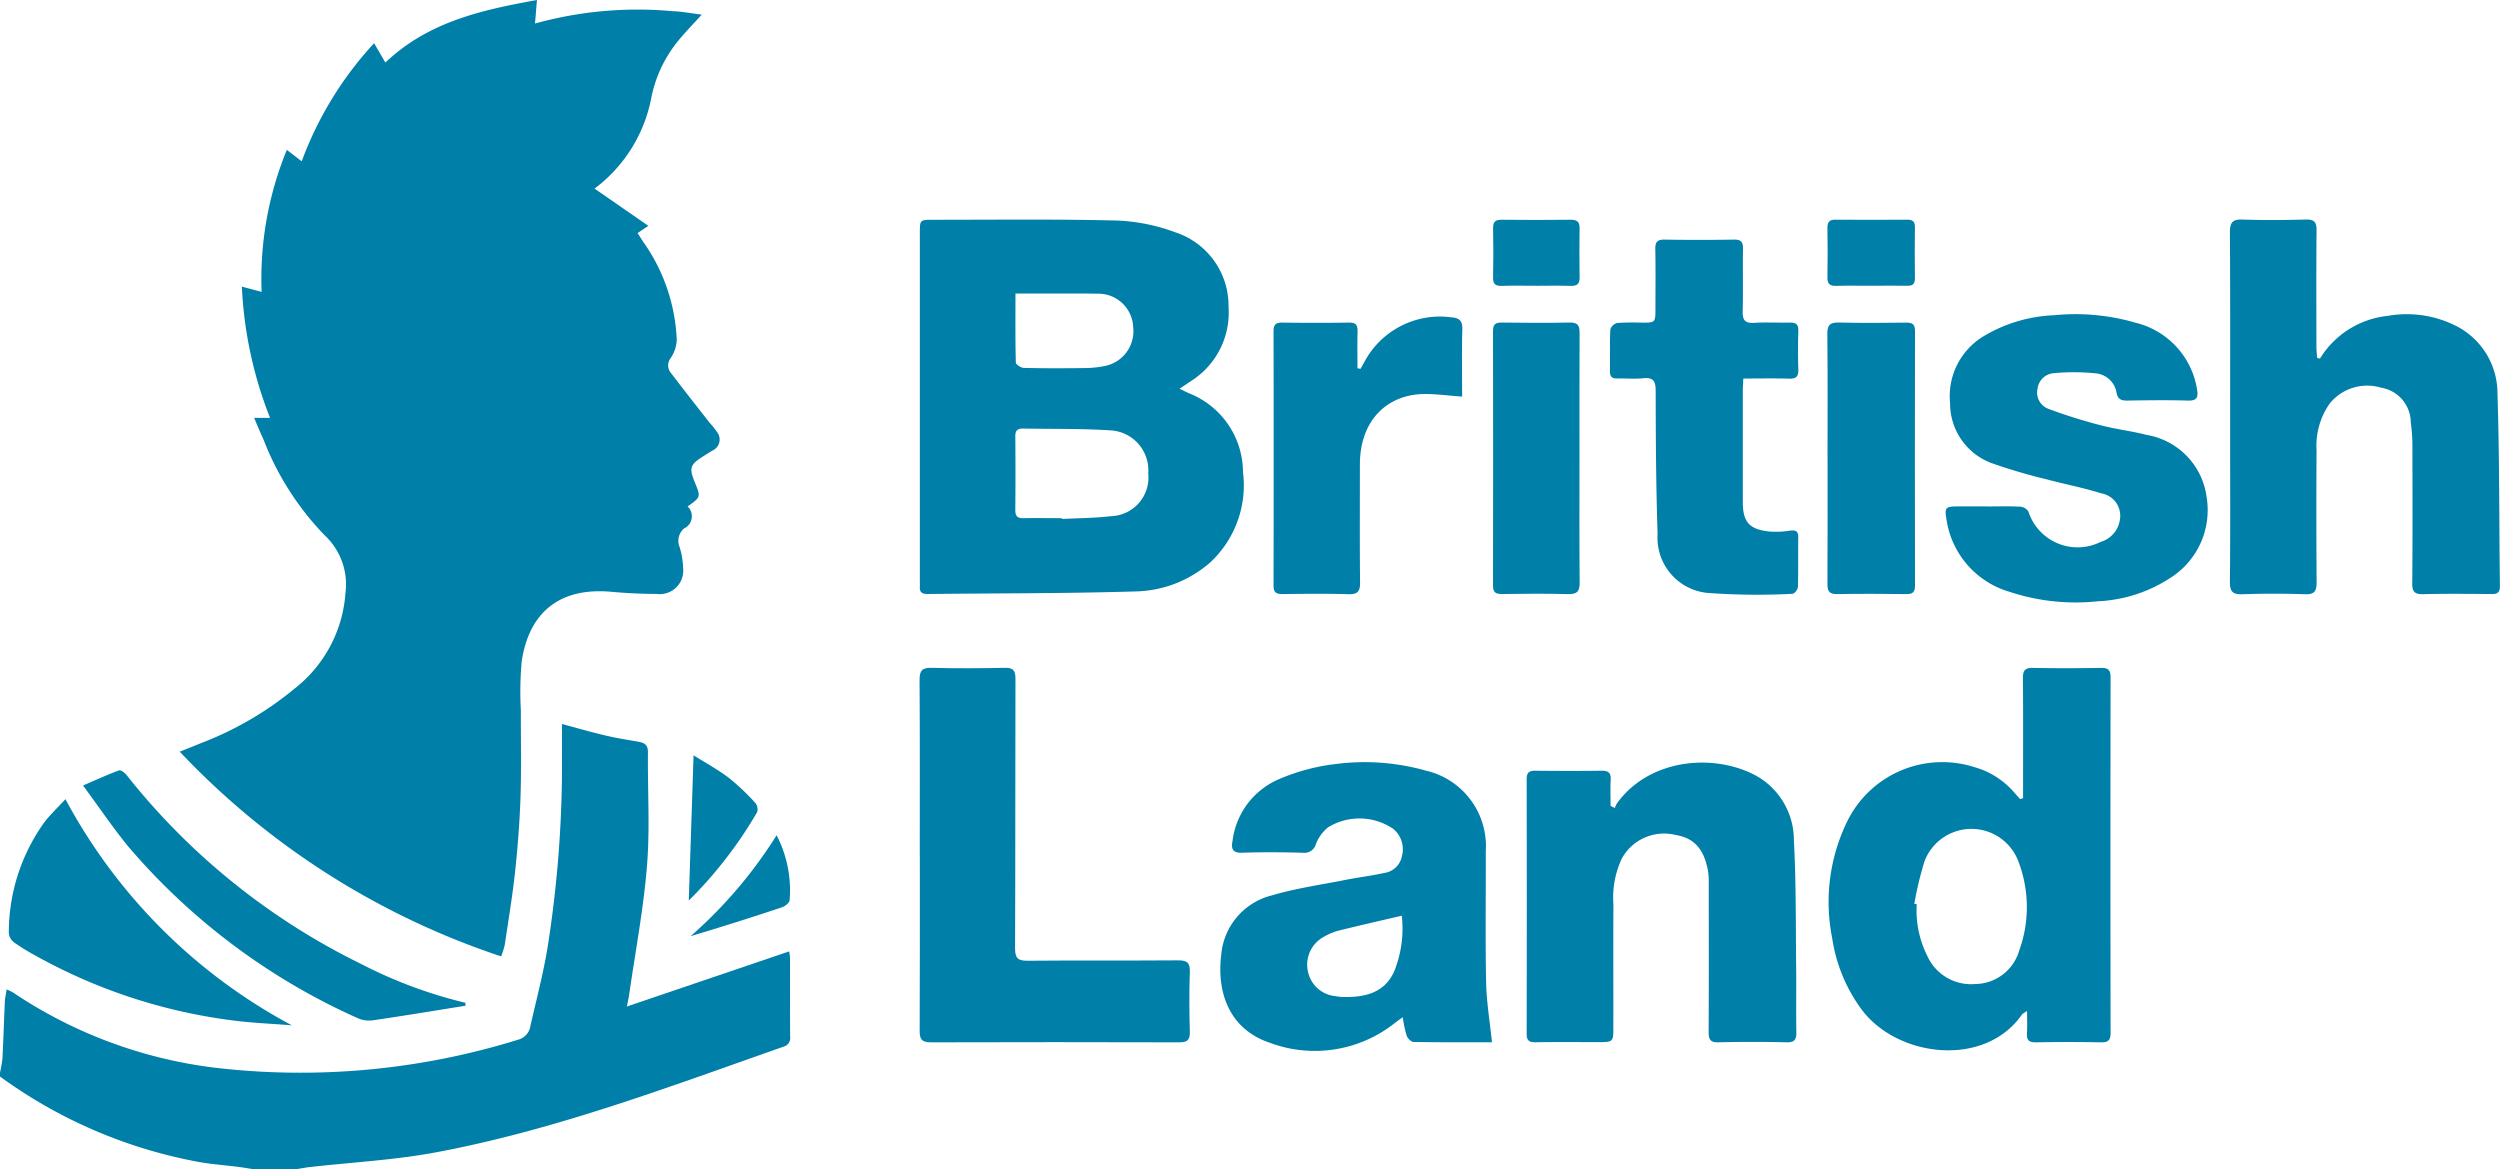
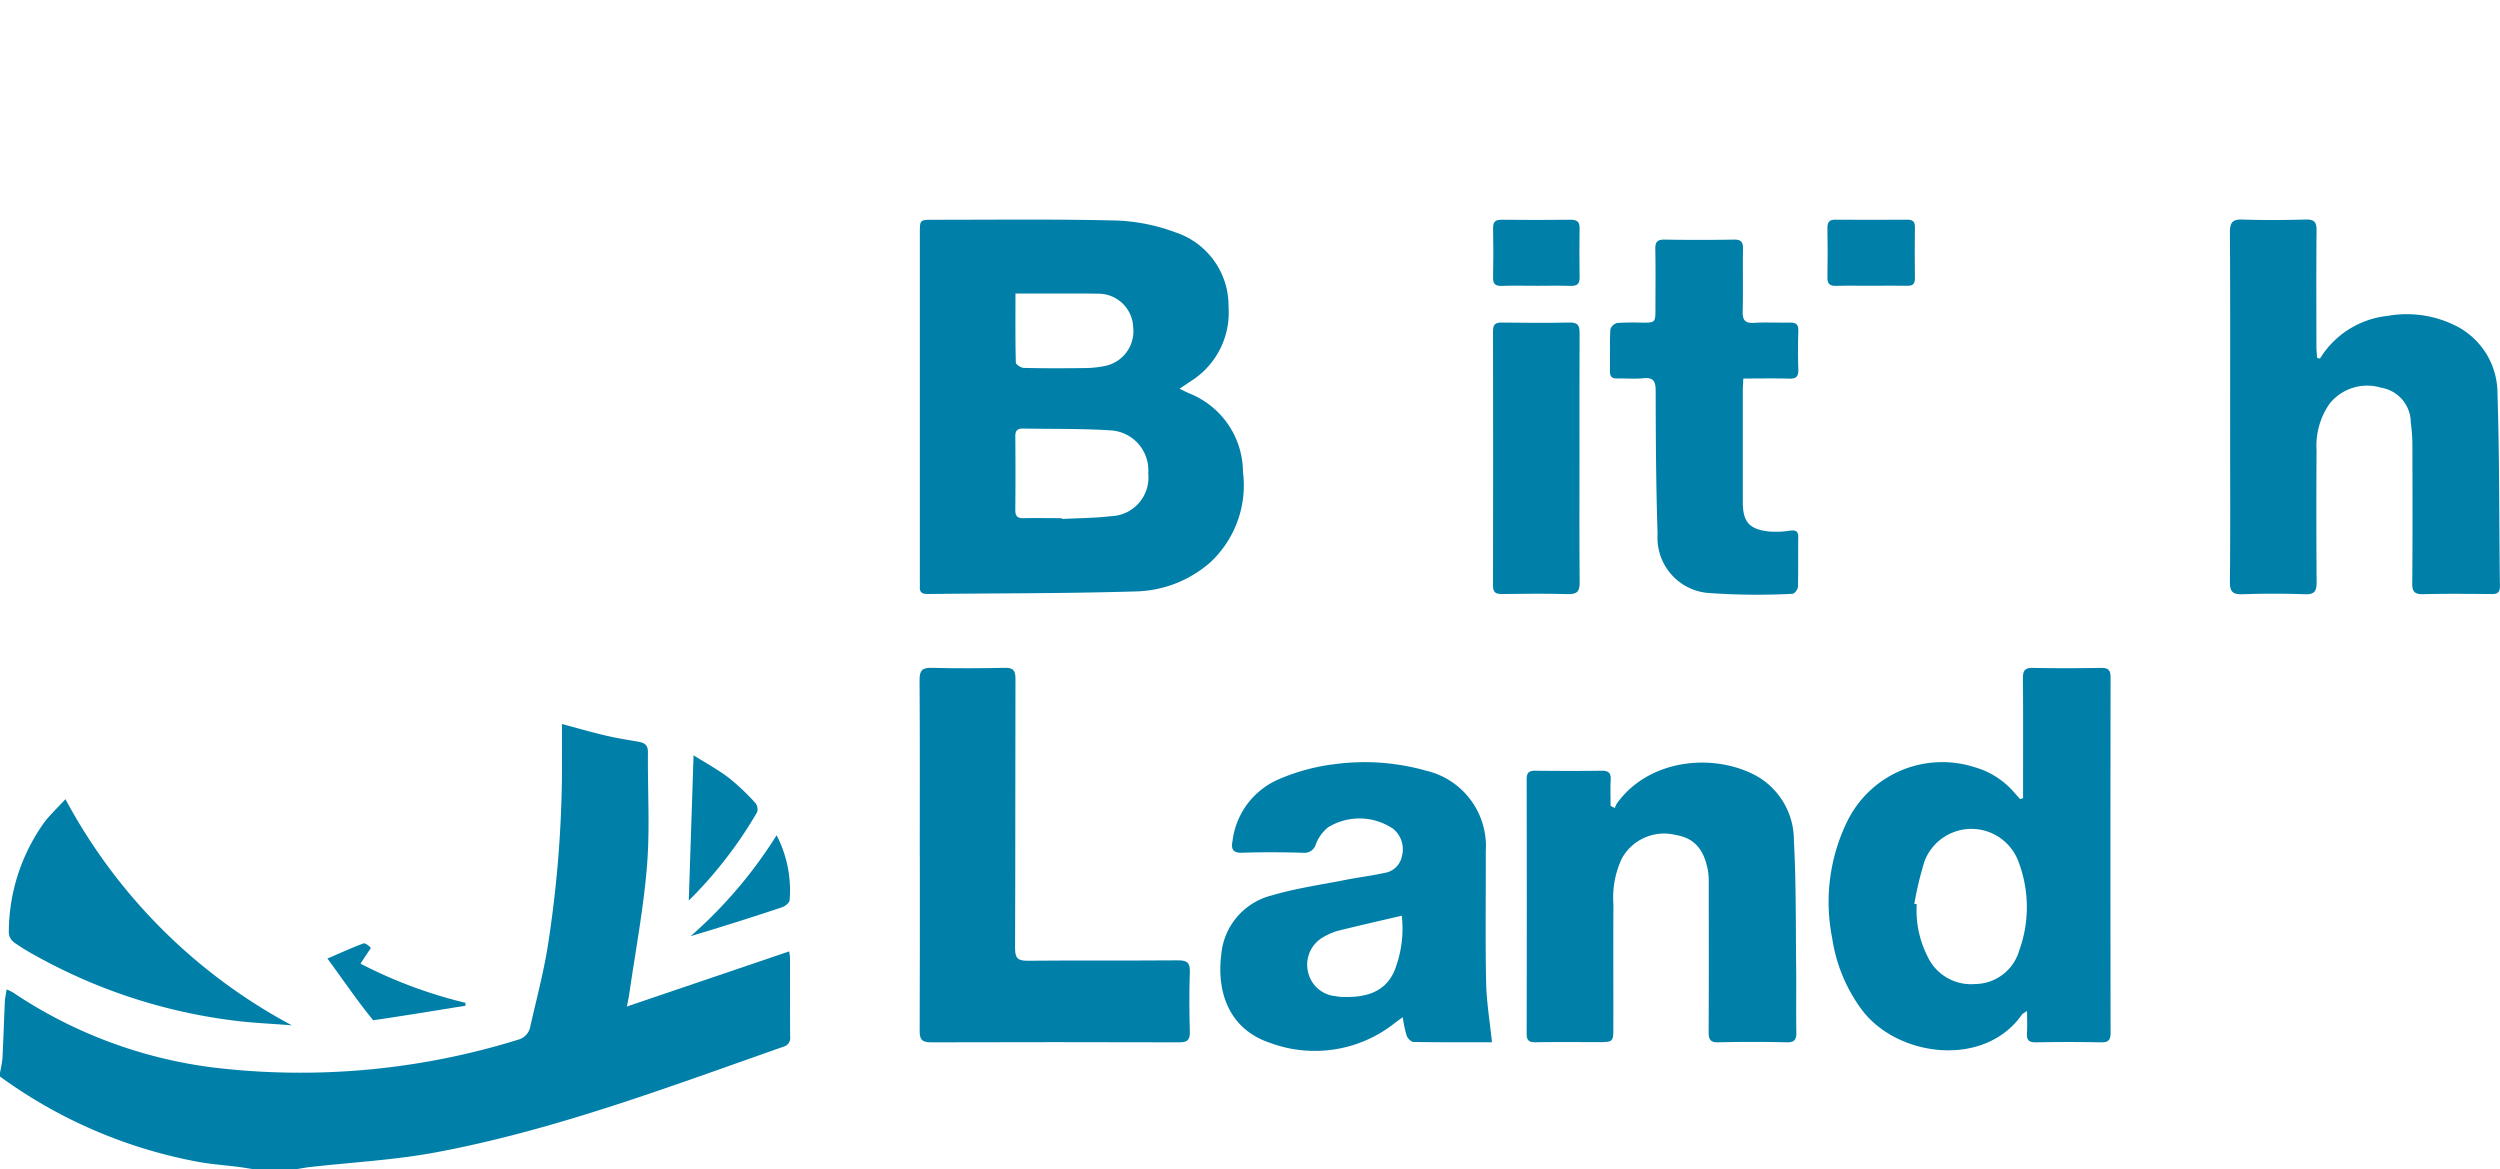
<svg xmlns="http://www.w3.org/2000/svg" id="Group_2069" data-name="Group 2069" width="157" height="73.436" viewBox="0 0 157 73.436">
  <defs>
    <clipPath id="clip-path">
      <rect id="Rectangle_3172" data-name="Rectangle 3172" width="157" height="73.436" fill="none" />
    </clipPath>
  </defs>
  <g id="Group_2068" data-name="Group 2068" clip-path="url(#clip-path)">
    <path id="Path_710" data-name="Path 710" d="M0,387.845a7.466,7.466,0,0,0,.154-.9c.061-1.175.095-2.351.149-3.526.011-.244.068-.486.113-.794a3.091,3.091,0,0,1,.4.19,29.024,29.024,0,0,0,12.636,4.719,46.084,46.084,0,0,0,19.086-1.754,1.051,1.051,0,0,0,.774-.87c.376-1.665.819-3.321,1.088-5a73.776,73.776,0,0,0,.892-12.142c0-.594,0-1.188,0-1.813.87.232,1.79.5,2.722.719.681.162,1.374.271,2.064.391.383.067.618.187.613.664-.026,2.373.131,4.759-.058,7.117-.217,2.7-.73,5.381-1.116,8.07-.029.2-.074.4-.147.779l10.187-3.46a3.208,3.208,0,0,1,.055.375c0,1.653,0,3.306.007,4.959a.567.567,0,0,1-.415.65c-7.16,2.511-14.268,5.211-21.754,6.622-2.645.5-5.358.637-8.04.943-.3.035-.606.1-.909.144H16.015c-.344-.053-.687-.113-1.032-.158-.878-.113-1.767-.169-2.635-.337A30.569,30.569,0,0,1,0,388.093v-.248" transform="translate(0 -320.487)" fill="#007fa9" />
-     <path id="Path_711" data-name="Path 711" d="M111.033,60.058A48.986,48.986,0,0,1,90.858,47.206c.515-.207.925-.368,1.332-.536a20.889,20.889,0,0,0,5.868-3.415,8.353,8.353,0,0,0,3.207-6,4.218,4.218,0,0,0-1.3-3.634,17.923,17.923,0,0,1-3.845-6.017c-.2-.423-.372-.857-.591-1.364h1A25.583,25.583,0,0,1,94.76,18L96,18.331a21.346,21.346,0,0,1,1.585-8.92l.933.72a22.235,22.235,0,0,1,4.546-7.418l.709,1.216c2.7-2.571,6.056-3.3,9.519-3.929l-.123,1.478a24.075,24.075,0,0,1,8.59-.78c.61.019,1.217.14,1.883.221-.545.6-1.062,1.127-1.526,1.7a8.156,8.156,0,0,0-1.638,3.493,9.285,9.285,0,0,1-3.569,5.732l3.379,2.339-.676.454c.132.2.246.392.37.573a11.467,11.467,0,0,1,2.089,6.127,2.181,2.181,0,0,1-.39,1.163.748.748,0,0,0,.055.962c.786,1.036,1.593,2.056,2.393,3.081a4.925,4.925,0,0,1,.463.579.757.757,0,0,1-.26,1.164c-.214.125-.424.257-.633.391-.8.515-.86.721-.488,1.628s.374.911-.458,1.5a.845.845,0,0,1-.221,1.381,1.024,1.024,0,0,0-.276,1.186,5.044,5.044,0,0,1,.216,1.328,1.471,1.471,0,0,1-1.647,1.6c-.949-.005-1.9-.047-2.846-.134-3.176-.292-5.173,1.2-5.647,4.384a21.58,21.58,0,0,0-.051,3.08c-.006,1.8.037,3.6-.021,5.392-.051,1.566-.171,3.132-.338,4.69s-.426,3.1-.656,4.648a5.19,5.19,0,0,1-.229.708" transform="translate(-79.571)" fill="#007fa9" />
    <path id="Path_712" data-name="Path 712" d="M481.233,121.661c.272.131.449.221.63.3a5.338,5.338,0,0,1,3.356,4.927,6.606,6.606,0,0,1-2.043,5.668,7.344,7.344,0,0,1-4.7,1.835c-4.357.132-8.718.113-13.077.161-.345,0-.5-.123-.473-.47.01-.123,0-.248,0-.372q0-10.907,0-21.813c0-.844,0-.846.842-.846,3.866,0,7.734-.048,11.6.049a11.9,11.9,0,0,1,3.608.74,4.854,4.854,0,0,1,3.336,4.688,5.074,5.074,0,0,1-2.345,4.642c-.213.148-.431.289-.727.488m-7.389,8.129,0,.054c1.03-.055,2.066-.053,3.088-.177a2.427,2.427,0,0,0,2.331-2.683,2.514,2.514,0,0,0-2.418-2.708c-1.812-.113-3.633-.079-5.451-.111-.327-.006-.483.119-.479.476q.02,2.324,0,4.648c0,.38.141.512.509.505.806-.015,1.613,0,2.419,0m-2.919-14.109c0,1.5-.013,2.916.023,4.334,0,.121.323.332.5.337,1.239.03,2.48.027,3.72.011a6.629,6.629,0,0,0,1.349-.126,2.229,2.229,0,0,0,1.8-2.454,2.184,2.184,0,0,0-2.259-2.09c-.764-.018-1.529-.01-2.294-.011-.923,0-1.847,0-2.839,0" transform="translate(-407.16 -97.249)" fill="#007fa9" />
    <path id="Path_713" data-name="Path 713" d="M936.755,345.811q0-.329,0-.659c0-2.293.012-4.587-.01-6.88,0-.481.126-.656.625-.647,1.426.027,2.854.024,4.281,0,.46-.007.6.141.6.6q-.018,11.157,0,22.314c0,.464-.141.608-.6.6q-2.046-.038-4.094,0c-.444.008-.587-.153-.558-.578s.006-.854.006-1.394c-.177.124-.275.161-.324.232-2.349,3.363-7.832,2.687-10.073-.332a10.01,10.01,0,0,1-1.841-4.473,11.541,11.541,0,0,1,.983-7.407,6.645,6.645,0,0,1,7.939-3.333,5.114,5.114,0,0,1,2.483,1.566c.135.148.268.3.4.448l.181-.06m-6.828,6.629.152.033a6.334,6.334,0,0,0,.66,3.234,3.01,3.01,0,0,0,3.009,1.774,2.912,2.912,0,0,0,2.769-2.111,7.994,7.994,0,0,0-.024-5.507,3.151,3.151,0,0,0-5.924-.095,21.641,21.641,0,0,0-.642,2.673" transform="translate(-809.706 -295.681)" fill="#007fa9" />
    <path id="Path_714" data-name="Path 714" d="M1132.918,119.733a5.685,5.685,0,0,1,4.254-2.69,6.846,6.846,0,0,1,4.5.737,4.751,4.751,0,0,1,2.4,4.168c.13,4.024.1,8.053.153,12.08,0,.4-.173.486-.525.483-1.427-.011-2.855-.028-4.281.008-.541.013-.708-.137-.7-.692.027-2.955.016-5.91.008-8.865a11.225,11.225,0,0,0-.1-1.23,2.222,2.222,0,0,0-1.855-2.178,3.026,3.026,0,0,0-3.242,1,4.625,4.625,0,0,0-.821,2.925q-.025,4.153.005,8.307c0,.559-.144.756-.729.737-1.3-.043-2.607-.045-3.908,0-.617.022-.816-.141-.809-.785.033-3.1.015-6.2.015-9.3,0-4.215.013-8.431-.014-12.646,0-.631.173-.818.8-.8,1.322.047,2.648.034,3.97,0,.515-.012.676.157.671.67-.022,2.438-.011,4.877-.008,7.315,0,.235.028.469.042.7l.167.045" transform="translate(-987.23 -97.205)" fill="#007fa9" />
    <path id="Path_715" data-name="Path 715" d="M633.94,402.993c-1.577,0-3.249.011-4.921-.018-.153,0-.376-.228-.437-.4a8.164,8.164,0,0,1-.242-1.155c-.209.153-.353.253-.491.359a8.073,8.073,0,0,1-7.849,1.25c-2.546-.844-3.353-3.155-3.062-5.51a4.208,4.208,0,0,1,3.161-3.743c1.532-.454,3.133-.679,4.706-.99.788-.156,1.589-.25,2.372-.424a1.312,1.312,0,0,0,1.107-1.044,1.66,1.66,0,0,0-.55-1.731,3.78,3.78,0,0,0-4.083-.094,2.594,2.594,0,0,0-.756,1.023.758.758,0,0,1-.853.577c-1.261-.035-2.525-.044-3.785,0-.623.022-.7-.263-.607-.746a4.858,4.858,0,0,1,2.876-3.858,12.723,12.723,0,0,1,3.618-.97,14.163,14.163,0,0,1,5.651.418,4.864,4.864,0,0,1,3.759,5.04c.008,2.749-.035,5.5.02,8.247.025,1.241.235,2.479.366,3.763m-5.66-7.942c-1.386.325-2.684.619-3.976.94a3.743,3.743,0,0,0-.908.379,1.989,1.989,0,0,0-.994,2.262,1.945,1.945,0,0,0,1.713,1.473,3.494,3.494,0,0,0,.429.053c1.423.03,2.642-.246,3.26-1.614a7.212,7.212,0,0,0,.475-3.493" transform="translate(-540.246 -337.54)" fill="#007fa9" />
    <path id="Path_716" data-name="Path 716" d="M777.279,388.36a1.5,1.5,0,0,1,.127-.287c1.92-2.68,5.729-3.172,8.443-1.9a4.623,4.623,0,0,1,2.674,4.174c.146,2.718.114,5.447.145,8.171.015,1.3-.014,2.6.011,3.9.009.465-.095.664-.615.651q-2.139-.051-4.28,0c-.522.013-.615-.19-.613-.653.016-3.078.009-6.157.006-9.235a5.012,5.012,0,0,0-.045-.865c-.245-1.381-.874-2.076-2.019-2.264a3.028,3.028,0,0,0-3.393,1.471,5.784,5.784,0,0,0-.529,2.888c-.015,2.562,0,5.124-.005,7.686,0,.961,0,.961-.99.961-1.3,0-2.606-.011-3.908.007-.4.005-.546-.117-.545-.529q.015-8,0-15.991c0-.412.15-.535.545-.531,1.385.016,2.771.018,4.156,0,.426-.006.6.127.576.566-.029.546-.007,1.1-.007,1.643l.265.13" transform="translate(-675.868 -337.612)" fill="#007fa9" />
    <path id="Path_717" data-name="Path 717" d="M464.855,349.333c0-3.658.013-7.317-.013-10.975,0-.6.162-.783.764-.768,1.53.04,3.062.031,4.592,0,.513-.009.668.151.667.668-.017,5.642,0,11.285-.025,16.927,0,.626.161.807.793.8,3.144-.031,6.289,0,9.433-.025.547,0,.77.117.75.714-.044,1.259-.036,2.522,0,3.781.014.53-.18.655-.68.654q-7.789-.023-15.577,0c-.606,0-.713-.212-.71-.75.019-3.679.01-7.358.01-11.037" transform="translate(-407.094 -295.65)" fill="#007fa9" />
-     <path id="Path_718" data-name="Path 718" d="M986.212,171c.683,0,1.367-.021,2.048.015a.671.671,0,0,1,.5.309,3.247,3.247,0,0,0,4.542,1.9,1.7,1.7,0,0,0,1.2-1.375,1.427,1.427,0,0,0-1.155-1.669c-1.137-.358-2.317-.579-3.47-.89a34.8,34.8,0,0,1-3.376-.992,3.992,3.992,0,0,1-2.66-3.767,4.394,4.394,0,0,1,2.148-4.247,9.311,9.311,0,0,1,4.353-1.29,13.521,13.521,0,0,1,5.154.471,5.133,5.133,0,0,1,3.852,4.175c.087.481.018.729-.566.712-1.261-.037-2.524-.022-3.786,0-.377.005-.615-.053-.7-.486a1.459,1.459,0,0,0-1.261-1.219,13.4,13.4,0,0,0-2.693-.015,1.105,1.105,0,0,0-1.006.962,1.09,1.09,0,0,0,.671,1.273,32.41,32.41,0,0,0,3.286,1.033c.955.252,1.947.362,2.9.609a4.559,4.559,0,0,1,3.756,3.892,5.037,5.037,0,0,1-2.281,5.089,9.054,9.054,0,0,1-4.546,1.465,13.2,13.2,0,0,1-5.566-.6,5.578,5.578,0,0,1-3.939-4.521c-.129-.749-.076-.834.669-.836.641,0,1.283,0,1.924,0" transform="translate(-861.375 -139.195)" fill="#007fa9" />
    <path id="Path_719" data-name="Path 719" d="M822.169,129.856c-.014.3-.032.517-.033.738q0,3.5,0,7.008c0,1.252.4,1.723,1.646,1.857a5.485,5.485,0,0,0,1.3-.05c.367-.049.544.014.537.428-.016,1.033.009,2.067-.021,3.1,0,.155-.22.435-.341.436a42.62,42.62,0,0,1-5.311-.054,3.477,3.477,0,0,1-3.161-3.7c-.1-2.993-.114-5.988-.121-8.983,0-.612-.136-.866-.786-.8-.532.058-1.075,0-1.612.016-.347.011-.481-.12-.475-.469.015-.868-.016-1.737.025-2.6a.612.612,0,0,1,.419-.417,15.046,15.046,0,0,1,1.55-.021c.864,0,.864,0,.865-.895,0-1.24.018-2.481-.009-3.721-.01-.462.137-.611.6-.6q2.172.037,4.345,0c.441-.007.569.15.562.577-.022,1.3.016,2.605-.019,3.906-.015.552.125.784.718.745.742-.048,1.49,0,2.234-.017.4-.012.555.12.542.532-.025.805-.027,1.613,0,2.418.015.433-.13.583-.567.571-.945-.027-1.891-.008-2.882-.008" transform="translate(-712.688 -106.082)" fill="#007fa9" />
-     <path id="Path_720" data-name="Path 720" d="M655.619,165.265c-.845-.061-1.62-.17-2.393-.163-2.168.021-4.032,1.507-4.026,4.458,0,2.458-.014,4.916.011,7.373.006.557-.143.757-.729.739-1.384-.042-2.77-.024-4.155-.007-.393,0-.55-.112-.549-.526q.015-7.993,0-15.986c0-.4.136-.541.539-.536q2.108.027,4.217,0c.424-.006.53.169.52.554-.02.769-.006,1.54-.006,2.31l.191.042c.1-.184.209-.365.306-.552a5.378,5.378,0,0,1,5.434-2.681c.453.036.67.21.655.734-.042,1.418-.014,2.838-.014,4.241" transform="translate(-563.799 -140.357)" fill="#007fa9" />
-     <path id="Path_721" data-name="Path 721" d="M923.735,171.567c0-2.6.017-5.206-.013-7.808-.007-.585.18-.738.743-.724,1.4.036,2.812.022,4.217.006.395,0,.546.114.546.528q-.016,7.994,0,15.988c0,.409-.142.537-.541.532-1.447-.017-2.895-.028-4.341,0-.521.012-.62-.2-.617-.657.016-2.623.008-5.247.008-7.87" transform="translate(-808.966 -142.78)" fill="#007fa9" />
    <path id="Path_722" data-name="Path 722" d="M760.161,171.572c0,2.6-.015,5.2.011,7.8.006.574-.178.743-.745.727-1.384-.038-2.769-.023-4.154-.006-.4,0-.543-.124-.542-.532q.015-7.991,0-15.981c0-.4.136-.54.539-.535,1.426.018,2.852.028,4.278,0,.523-.012.621.209.619.661-.012,2.622-.006,5.244-.006,7.867" transform="translate(-660.969 -142.789)" fill="#007fa9" />
    <path id="Path_723" data-name="Path 723" d="M8.032,404.005a34.589,34.589,0,0,0,14.216,14.2c-1.3-.106-2.605-.151-3.893-.331A34.246,34.246,0,0,1,6.1,413.8a12.293,12.293,0,0,1-1.314-.816.817.817,0,0,1-.312-.591A11.869,11.869,0,0,1,6.744,405.4c.373-.46.8-.874,1.289-1.4" transform="translate(-3.92 -353.815)" fill="#007fa9" />
-     <path id="Path_724" data-name="Path 724" d="M65.992,404.172c-1.931.309-3.859.629-5.794.913a1.768,1.768,0,0,1-.96-.126,40.768,40.768,0,0,1-14.387-10.742c-.982-1.19-1.845-2.478-2.877-3.876.844-.363,1.542-.684,2.261-.949.109-.04.359.147.468.287A42.7,42.7,0,0,0,59.4,401.53a28.945,28.945,0,0,0,6.589,2.458c0,.061,0,.123,0,.185" transform="translate(-36.759 -341.012)" fill="#007fa9" />
+     <path id="Path_724" data-name="Path 724" d="M65.992,404.172c-1.931.309-3.859.629-5.794.913c-.982-1.19-1.845-2.478-2.877-3.876.844-.363,1.542-.684,2.261-.949.109-.04.359.147.468.287A42.7,42.7,0,0,0,59.4,401.53a28.945,28.945,0,0,0,6.589,2.458c0,.061,0,.123,0,.185" transform="translate(-36.759 -341.012)" fill="#007fa9" />
    <path id="Path_725" data-name="Path 725" d="M926.507,115.235c-.723,0-1.447-.015-2.169.006-.387.011-.568-.1-.56-.519.02-1.032.014-2.064,0-3.1,0-.346.082-.54.482-.536,1.508.013,3.016.01,4.524,0,.33,0,.492.1.488.459q-.021,1.61,0,3.22c0,.348-.127.477-.474.47-.764-.016-1.529,0-2.293,0" transform="translate(-809.015 -97.289)" fill="#007fa9" />
    <path id="Path_726" data-name="Path 726" d="M757.379,115.224c-.7,0-1.4-.017-2.1.007-.394.013-.557-.11-.548-.524q.032-1.546,0-3.092c-.008-.405.141-.541.54-.537q2.167.024,4.334,0c.388,0,.565.119.559.529q-.023,1.546,0,3.093c.006.4-.154.543-.552.531-.742-.023-1.486-.007-2.229-.006" transform="translate(-660.965 -97.278)" fill="#007fa9" />
    <path id="Path_727" data-name="Path 727" d="M348.5,381.809c.721.454,1.513.884,2.224,1.421a14.233,14.233,0,0,1,1.657,1.572.632.632,0,0,1,.114.577,26.659,26.659,0,0,1-4.294,5.552c.1-3.017.2-6.01.3-9.121" transform="translate(-304.946 -334.376)" fill="#007fa9" />
    <path id="Path_728" data-name="Path 728" d="M354.512,422.22a7.513,7.513,0,0,1,.818,4.083c-.012.162-.285.377-.478.442-1.893.631-3.8,1.234-5.738,1.812a28.492,28.492,0,0,0,5.4-6.338" transform="translate(-305.742 -369.767)" fill="#007fa9" />
  </g>
</svg>